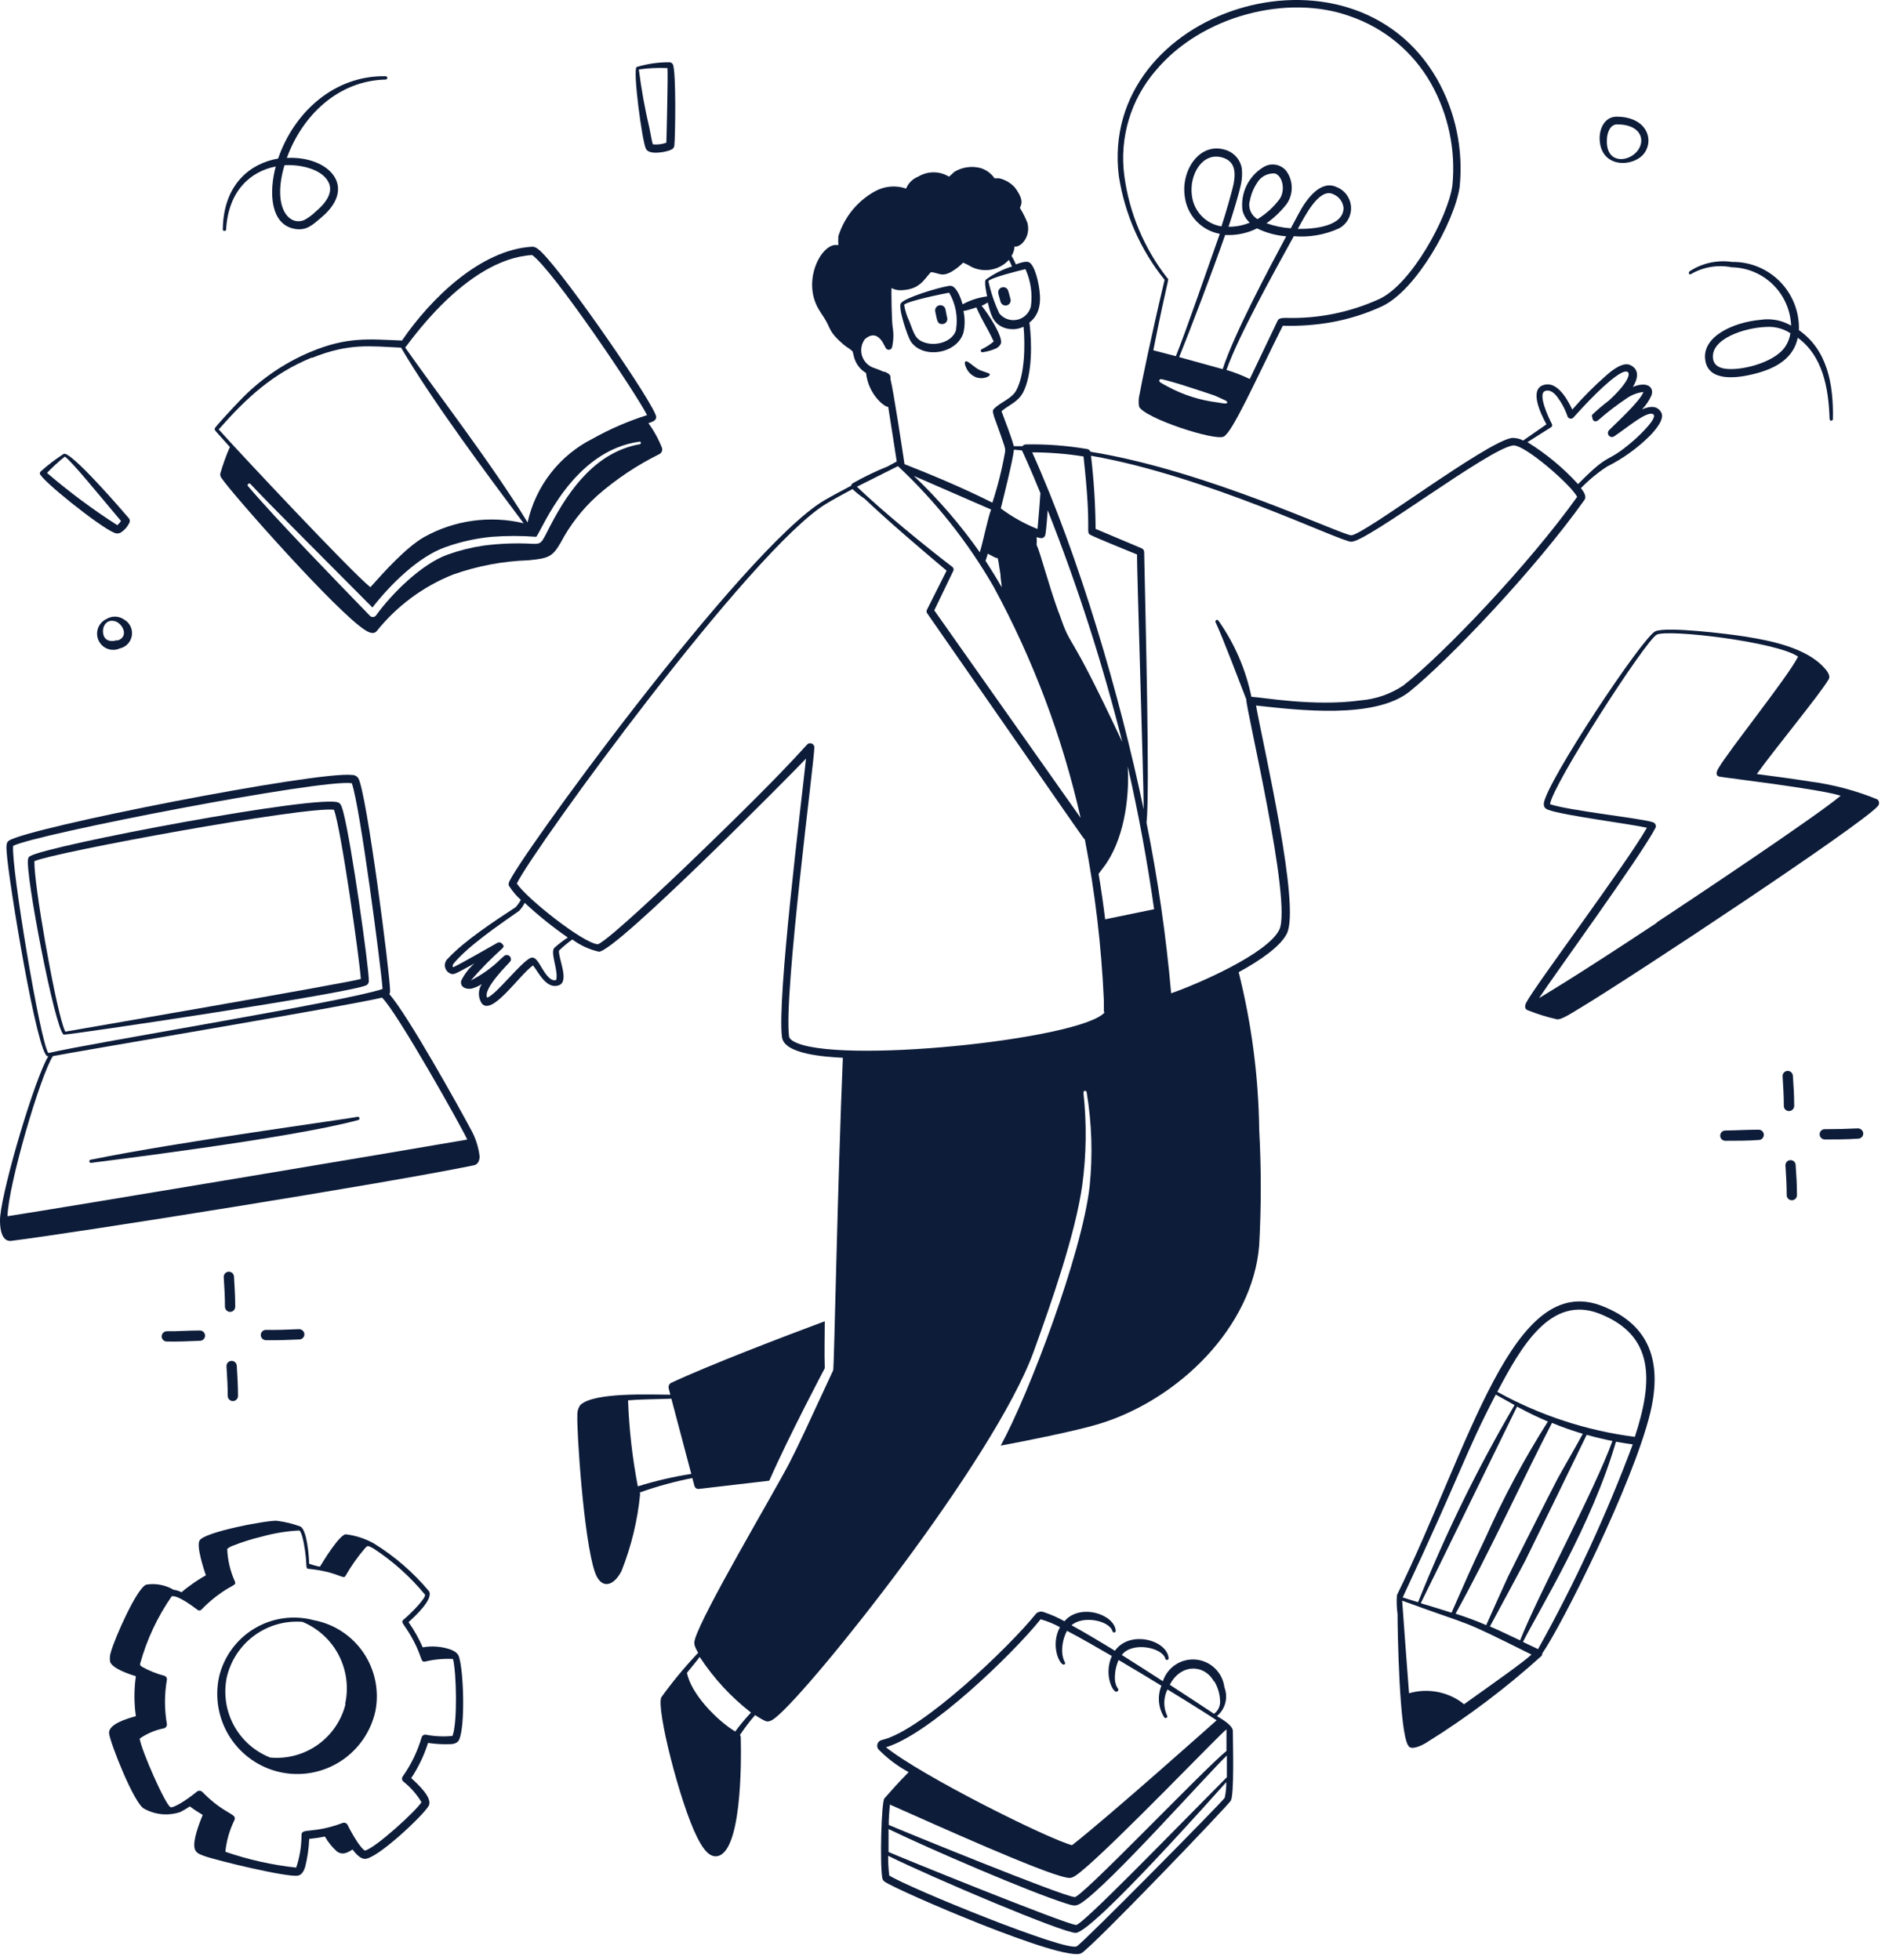
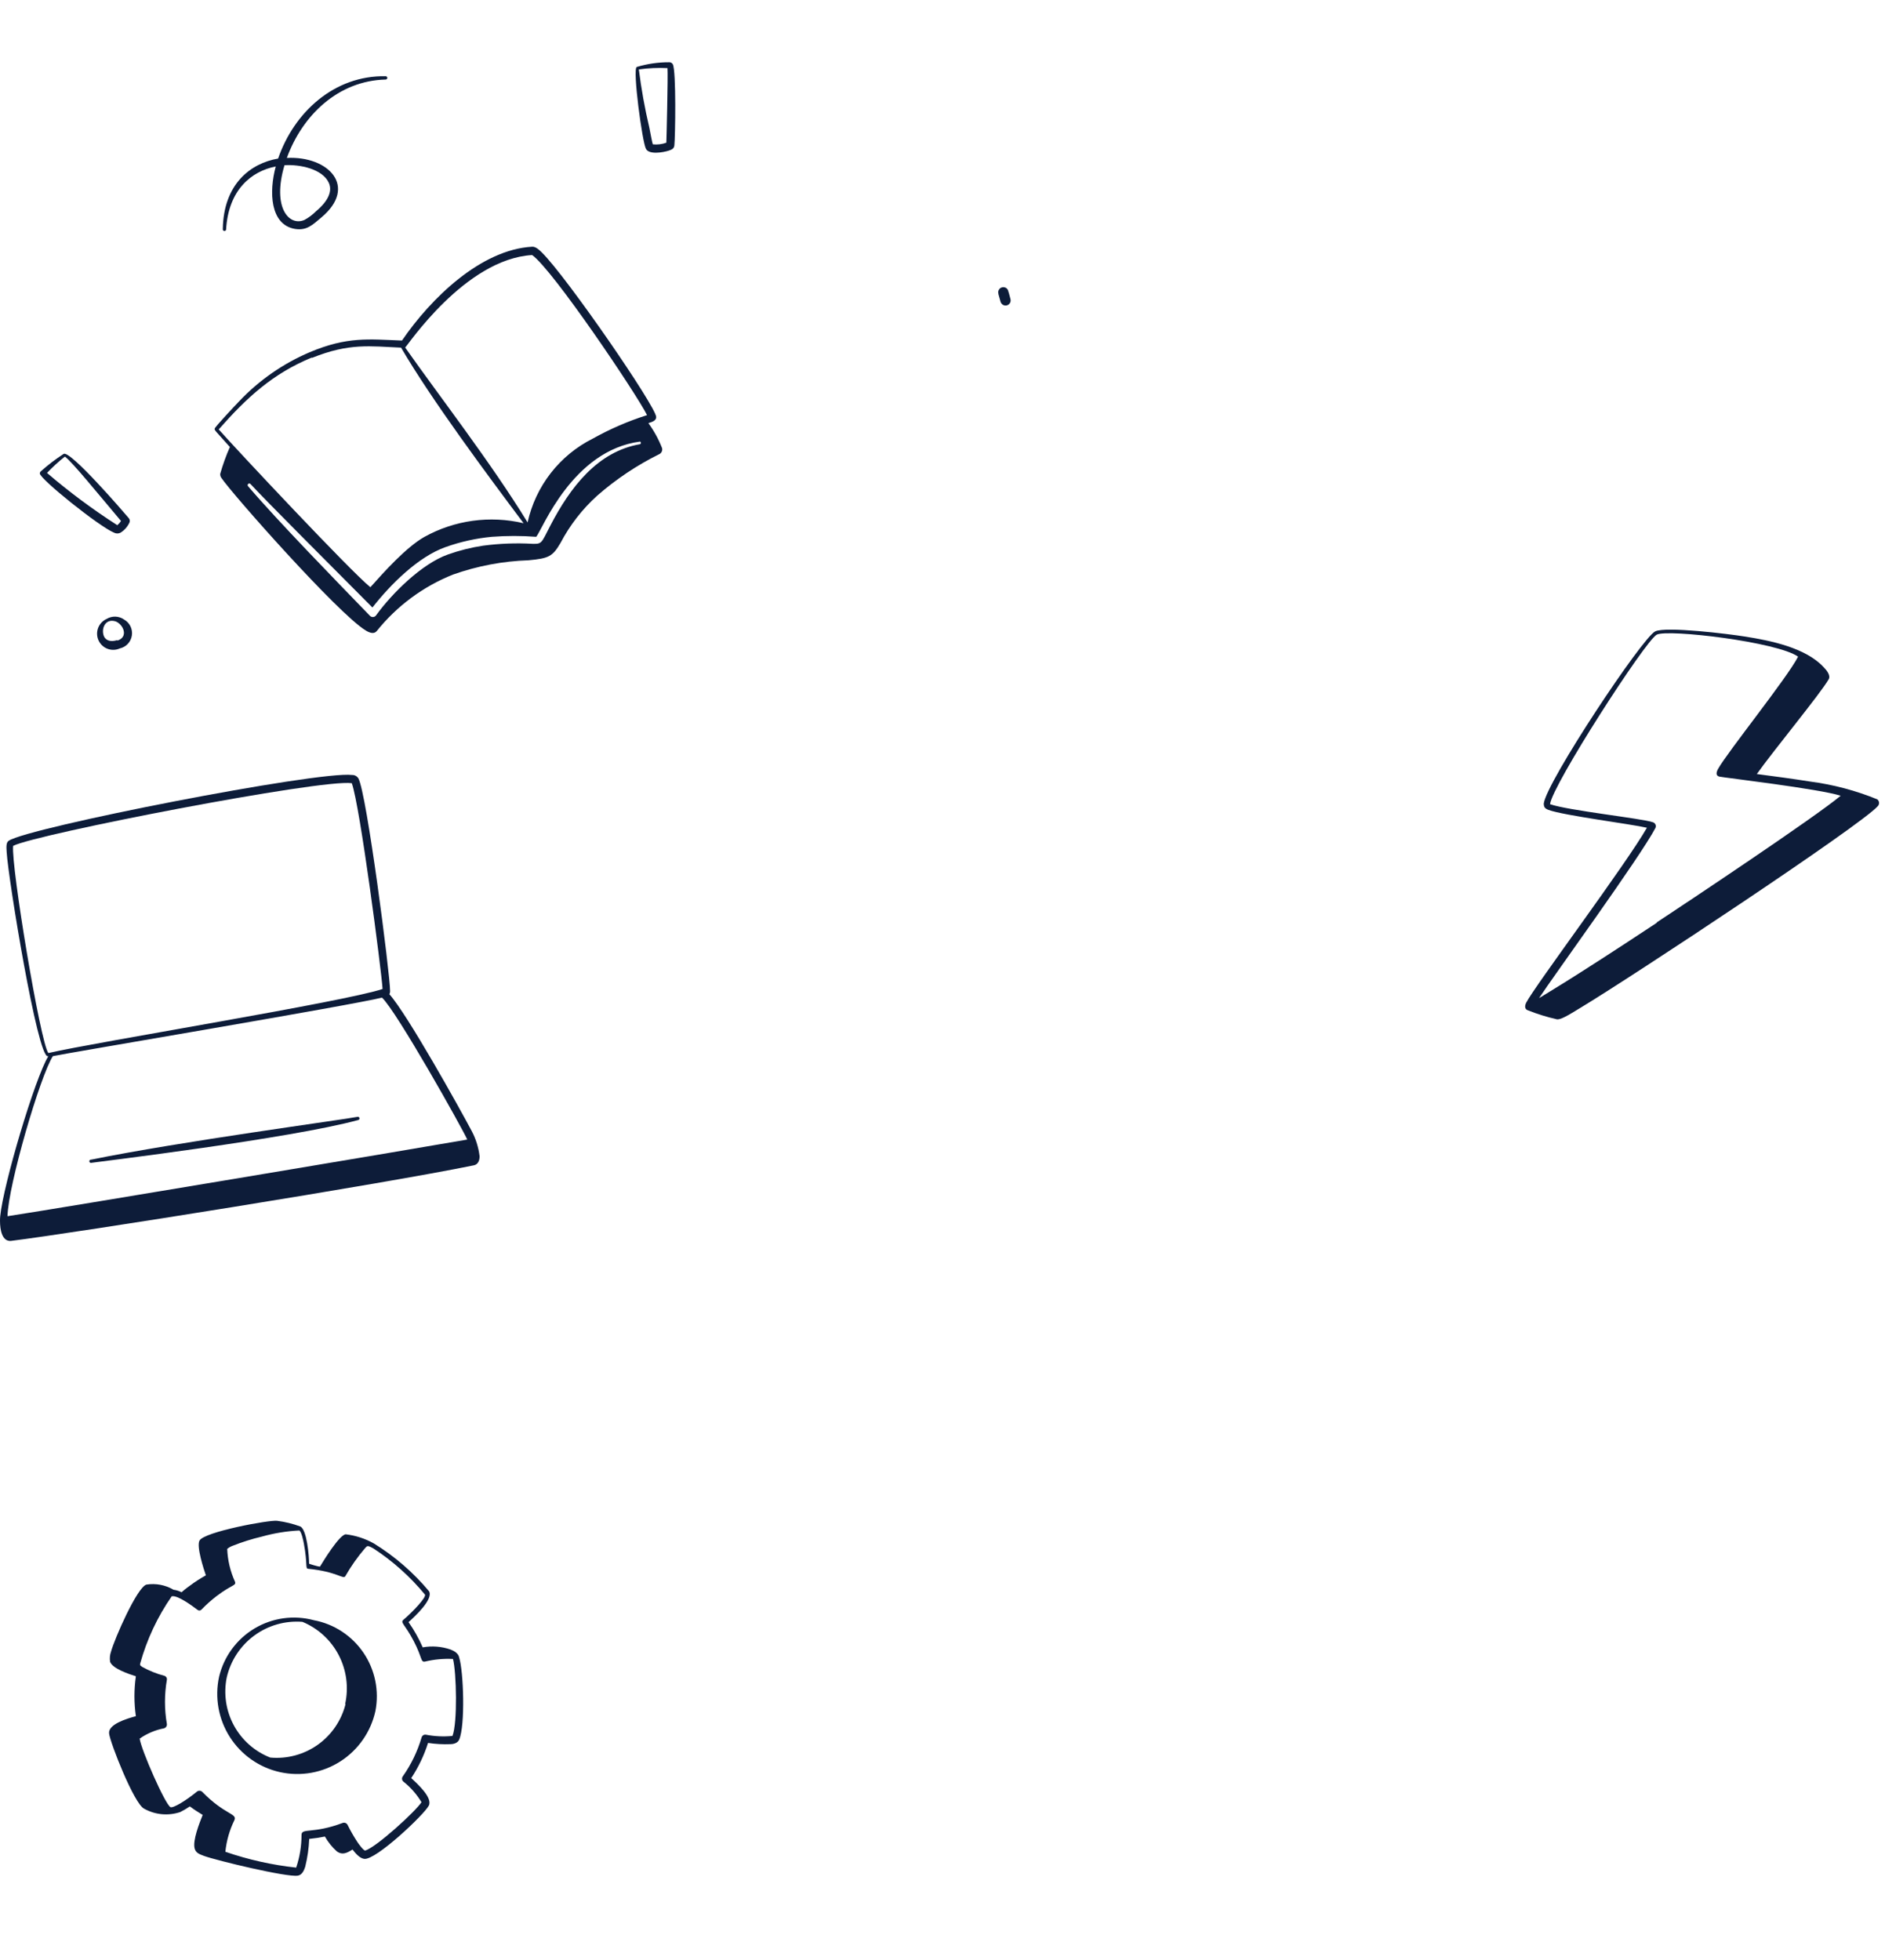
<svg xmlns="http://www.w3.org/2000/svg" width="253" height="263" viewBox="0 0 253 263" fill="none">
-   <path d="M85.881 200.275C88.177 199.46 90.53 198.814 92.92 198.342L93.209 199.405C93.241 199.53 93.318 199.64 93.424 199.713C93.53 199.787 93.659 199.819 93.788 199.805L103.25 198.701C105.854 192.751 110.633 183.736 110.702 183.598C110.633 181.348 110.702 179.456 110.702 177.303C105.289 179.318 95.275 183.142 90.041 185.586C89.923 185.662 89.831 185.774 89.779 185.905C89.728 186.036 89.718 186.181 89.752 186.318C89.752 186.318 89.848 186.663 89.972 187.16C87.41 187.16 79.738 186.787 77.892 188.54C77.606 188.941 77.465 189.428 77.493 189.921C77.383 191.826 78.333 206.625 79.848 210.974C80.633 213.252 82.286 213.003 83.416 210.822C84.723 207.537 85.562 204.084 85.909 200.565C85.909 200.385 85.868 200.399 85.881 200.275ZM84.297 187.919C85.978 187.781 86.501 187.809 90.11 187.698C90.757 190.155 92.093 195.208 92.782 197.79C90.352 198.167 87.953 198.725 85.606 199.46C84.874 195.653 84.437 191.794 84.297 187.919Z" fill="#0D1C39" />
-   <path d="M212.656 67.094C213.001 66.611 212.56 65.99 212.188 65.507C213.241 64.421 214.41 63.453 215.673 62.622C217.804 61.557 219.752 60.159 221.444 58.48C222.147 57.748 223.469 56.243 222.973 55.36C222.477 54.477 221.596 54.421 220.397 54.932C220.917 54.386 221.34 53.756 221.651 53.068C222.036 51.992 221.127 51.122 219.158 51.922C219.874 50.777 220.039 49.576 218.827 48.996C217.849 48.526 216.417 49.645 215.59 50.376C213.967 51.797 212.444 53.329 211.031 54.96C210.163 53.137 208.786 51.039 207.064 51.702C205.342 52.364 206.679 55.332 207.56 56.948L204.433 59.115C203.961 58.859 203.427 58.74 202.891 58.77C199.337 59.377 183.015 71.83 181.362 71.83C180.095 71.83 161.996 63.132 146.349 60.62C146.318 60.526 146.262 60.442 146.187 60.379C146.111 60.315 146.019 60.274 145.922 60.261C143.192 59.794 140.425 59.586 137.657 59.64C137.573 59.645 137.492 59.669 137.418 59.71C137.344 59.75 137.28 59.806 137.23 59.874H136.073C135.798 58.756 134.778 56.175 134.42 55.181C135.357 54.366 136.652 53.952 137.327 52.64C138.566 50.211 138.511 45.986 138.167 43.28C139.723 42.093 139.765 40.188 139.407 38.242C139.269 37.455 138.842 35.674 138.181 35.232C137.809 34.983 137.024 35.232 136.349 35.48C135.674 33.907 135.674 34.624 135.949 33.989C136.077 33.697 136.152 33.383 136.17 33.065C136.9 33.285 138.415 31.822 137.891 29.889C137.617 29.197 137.281 28.532 136.886 27.901C137.079 27.432 137.492 26.866 136.197 25.14C135.64 24.537 134.916 24.114 134.117 23.925H133.484C133.027 23.26 132.356 22.773 131.583 22.545C130.416 22.247 129.179 22.42 128.139 23.028C127.864 23.235 127.644 23.511 127.368 23.704C126.745 23.326 126.031 23.125 125.302 23.125C124.573 23.125 123.859 23.326 123.236 23.704C122.871 23.848 122.539 24.064 122.26 24.339C121.981 24.614 121.76 24.943 121.611 25.306C120.936 25.073 120.22 24.983 119.508 25.042C118.797 25.102 118.105 25.309 117.478 25.651C115.099 26.944 113.319 29.12 112.52 31.712C112.498 32.102 112.498 32.494 112.52 32.885H112.368C110.302 32.581 107.671 37.496 109.779 41.32C110.027 41.776 110.343 42.204 110.647 42.701C111.528 44.081 111.184 44.495 113.153 46.179C113.732 46.676 113.828 46.635 114.186 46.939C114.545 47.242 114.407 47.091 114.613 47.864C114.726 48.319 114.928 48.748 115.207 49.124C115.486 49.501 115.836 49.819 116.239 50.059C116.385 51.409 116.96 52.677 117.878 53.676C118.169 54.002 118.508 54.281 118.883 54.504C118.985 54.561 119.098 54.594 119.214 54.601C119.627 57.169 120.137 60.509 120.357 61.931L119.131 62.594C117.527 63.241 115.968 63.992 114.462 64.844C114.344 64.926 114.26 65.049 114.228 65.189C112.768 65.962 111.39 66.694 110.605 67.163C99.669 73.666 68.608 116.531 68.292 118.491C68.257 118.604 68.257 118.724 68.292 118.837C68.737 119.549 69.279 120.194 69.903 120.756C69.711 121.107 69.48 121.436 69.214 121.736C66.46 123.544 62.328 126.236 60.11 128.638C59.954 128.777 59.838 128.955 59.771 129.153C59.705 129.351 59.691 129.562 59.732 129.767C59.772 129.972 59.865 130.163 60.001 130.321C60.138 130.479 60.313 130.598 60.509 130.668C60.922 130.806 60.991 130.764 63.677 129.287C62.939 129.936 62.335 130.724 61.901 131.606C61.721 132.366 62.41 132.808 63.278 132.669C63.766 132.541 64.231 132.336 64.655 132.062C64.407 132.447 64.275 132.895 64.275 133.353C64.275 133.811 64.407 134.259 64.655 134.644C66.033 136.383 69.641 130.902 71.542 129.55C72.314 130.53 73.36 132.821 75.027 132.214C76.473 131.676 74.889 128.486 75.027 127.562C75.588 127.022 76.186 126.524 76.818 126.071C77.88 126.86 79.095 127.42 80.385 127.713C82.658 127.713 106.377 103.72 108.181 101.801C107.534 107.903 104.269 134.091 104.958 139.186C105.275 141.491 110.798 141.822 113.126 141.947C112.423 158.513 111.955 183.611 111.831 183.873C108.181 191.756 107.189 193.91 105.963 196.298C103.732 200.578 94.338 216.371 93.278 219.96C93.126 220.526 93.112 220.747 93.704 221.796C91.93 223.667 90.282 225.654 88.773 227.746C88.016 229.127 91.266 241.993 93.567 246.549C94.09 247.571 94.944 249.145 96.087 249.103C99.531 248.979 99.517 236.582 99.421 233.117C99.42 233.01 99.381 232.907 99.311 232.827C99.935 231.893 100.616 230.999 101.349 230.148C101.787 230.451 102.247 230.718 102.726 230.949C103.195 231.156 103.718 230.797 104.104 230.48C108.691 226.863 133.429 195.967 138.732 181.388C141.142 174.734 144.351 165.54 145.26 159.024C145.816 154.904 145.867 150.731 145.412 146.599C145.412 146.54 145.435 146.484 145.477 146.443C145.518 146.401 145.574 146.378 145.632 146.378C145.691 146.378 145.747 146.401 145.788 146.443C145.83 146.484 145.853 146.54 145.853 146.599C146.543 150.755 146.677 154.984 146.252 159.176C145.233 168.218 138.112 187.062 134.31 193.992C137.588 193.385 144.255 192.06 147.478 191.093C158.222 187.822 168.139 178.061 169.007 167.1C169.288 161.936 169.288 156.76 169.007 151.597C168.914 144.468 167.989 137.374 166.252 130.461C169.172 128.873 171.844 127.009 172.712 125.297C174.571 121.639 169.654 100.586 168.58 94.677C174.461 95.326 184.475 96.5 189.144 92.841C194.489 88.534 206.031 76.413 212.656 67.094ZM98.677 232.357C96.198 230.853 92.727 227.277 92.203 224.475C92.768 223.757 93.36 223.094 93.911 222.349C95.778 225.204 98.105 227.727 100.798 229.817C100.042 230.621 99.333 231.469 98.677 232.357ZM208.18 57.334C208.251 57.289 208.302 57.217 208.323 57.135C208.343 57.053 208.332 56.966 208.29 56.892C207.808 55.995 206.362 52.834 207.367 52.475C207.946 52.254 208.455 52.613 208.882 53.096C209.534 53.925 210.042 54.858 210.384 55.857C210.409 55.938 210.456 56.011 210.52 56.067C210.583 56.124 210.661 56.162 210.745 56.177C210.828 56.193 210.914 56.186 210.994 56.156C211.073 56.126 211.143 56.075 211.196 56.009C212.574 54.477 215.797 50.984 217.615 50.045C218.992 49.327 219.323 50.652 215.948 53.745C215.173 54.337 214.429 54.968 213.717 55.636C213.678 55.69 213.657 55.755 213.657 55.822C213.657 55.889 213.678 55.955 213.717 56.009C213.717 56.368 214.006 56.768 214.502 56.395C215.699 55.342 216.965 54.369 218.29 53.483C218.966 53.001 219.753 52.697 220.576 52.599C220.163 53.869 216.32 57.32 215.99 57.707C215.885 57.801 215.821 57.933 215.812 58.074C215.803 58.214 215.85 58.353 215.942 58.46C216.034 58.567 216.164 58.633 216.305 58.644C216.445 58.656 216.584 58.612 216.692 58.521C218.221 57.527 220.893 55.208 221.816 55.553C222.739 55.898 219.998 58.466 219.309 59.074C215.356 62.511 216.375 60.302 211.802 64.969C209.812 62.783 207.526 60.887 205.012 59.336L208.18 57.334ZM148.332 123.365C148.098 121.46 147.809 119.403 147.451 117.263L148.043 116.476C150.798 112.928 151.624 107.282 151.362 102.85C152.836 109.325 154.007 115.689 154.902 122.012L148.332 123.365ZM127.85 76.096C124.228 73.335 118.401 68.572 115.013 65.314L120.522 62.553C125.582 67.289 129.912 72.751 133.374 78.76C138.666 88.504 142.592 98.933 145.04 109.753L125.398 81.907L127.96 76.579C127.994 76.497 128.002 76.406 127.982 76.32C127.962 76.233 127.916 76.155 127.85 76.096ZM137.161 60.44C137.244 60.592 138.194 62.622 139.641 66.169C139.641 66.321 139.379 69.773 139.255 70.988C137.497 70.289 135.839 69.361 134.324 68.227C134.627 67.025 135.991 61.572 136.087 60.344L137.161 60.44ZM132.272 75.267C132.368 75.019 132.464 74.687 132.575 74.301L133.497 74.784C134.021 75.129 133.814 74.08 134.283 77.117C134.283 77.628 134.42 78.194 134.448 78.815C133.814 77.669 133.029 76.441 132.285 75.267H132.272ZM131.5 74.108C128.898 70.408 125.936 66.977 122.657 63.864L133.029 68.378C132.63 69.331 132.051 72.244 131.514 74.108H131.5ZM142.092 82.197C140.715 78.429 139.654 74.218 139.131 73.114C139.162 72.769 139.162 72.423 139.131 72.078C139.33 72.153 139.539 72.199 139.751 72.216C139.884 72.218 140.013 72.171 140.114 72.085C140.215 71.999 140.282 71.879 140.302 71.747C140.412 71.291 140.591 68.986 140.619 68.475C144.625 78.614 147.97 89.004 150.632 99.578C142.85 82.984 144.048 87.789 142.106 82.197H142.092ZM153.484 108.552C150.343 93.463 144.82 74.646 138.539 60.703C140.845 60.704 143.148 60.889 145.426 61.255C146.597 71.747 145.619 71.388 146.404 71.802C147.189 72.216 151.913 74.121 152.616 74.411C152.547 75.474 153.539 105.873 153.497 108.552H153.484ZM137.63 36.115C138.348 37.686 138.601 39.43 138.36 41.141C138.248 41.576 138.017 41.972 137.694 42.283C137.371 42.595 136.968 42.811 136.529 42.907C136.091 43.003 135.635 42.975 135.211 42.827C134.788 42.678 134.414 42.414 134.131 42.066C133.474 40.678 132.979 39.219 132.657 37.717C133.029 37.234 136.996 36.267 137.63 36.115ZM118.677 49.921C118.174 49.691 117.659 49.488 117.134 49.313C116.782 49.168 116.468 48.944 116.215 48.659C115.963 48.373 115.779 48.033 115.678 47.666C115.577 47.298 115.561 46.911 115.632 46.537C115.703 46.162 115.859 45.808 116.087 45.503C116.955 44.771 117.74 44.813 118.456 45.903C118.911 46.745 118.897 46.815 119.104 46.897C119.163 46.924 119.227 46.937 119.292 46.936C119.357 46.935 119.421 46.921 119.479 46.893C119.538 46.866 119.59 46.826 119.632 46.777C119.674 46.728 119.705 46.67 119.724 46.608C119.928 45.743 119.96 44.847 119.82 43.971C119.655 43.018 119.627 38.794 119.655 38.656C120.057 38.868 120.509 38.968 120.963 38.946C123.456 38.849 123.952 37.565 124.944 36.516C126.087 36.626 126.321 37.178 127.616 36.516C128.222 36.17 128.778 35.743 129.269 35.246C129.665 35.408 130.047 35.602 130.412 35.825C131.238 36.223 132.169 36.346 133.069 36.174C133.968 36.003 134.79 35.547 135.412 34.873C135.564 35.163 135.701 35.453 135.825 35.757C134.56 36.15 133.368 36.752 132.299 37.537C132.065 37.827 132.409 39.401 132.492 39.774C131.338 39.919 130.222 40.28 129.2 40.837C128.993 40.119 128.539 38.78 127.823 38.407C127.607 38.341 127.377 38.341 127.161 38.407C125.922 38.6 121.473 39.94 120.936 40.671C120.467 41.182 121.803 45.13 122.217 45.779C123.801 48.236 128.442 47.519 129.31 44.647C129.525 43.683 129.525 42.684 129.31 41.72C129.71 41.72 130.908 41.292 131.046 41.251C131.996 43.391 132.272 43.515 133.374 45.821C133.222 45.945 132.974 46.152 132.767 46.29C131.79 46.939 131.583 46.828 131.638 47.105C131.654 47.159 131.689 47.206 131.738 47.237C131.786 47.267 131.843 47.279 131.9 47.27C132.478 47.187 133.043 47.029 133.58 46.801C133.902 46.681 134.167 46.444 134.324 46.138C134.71 45.268 132.575 41.996 131.734 41.016C131.9 41.016 132.285 40.74 132.575 40.588C132.96 42.135 133.222 43.349 134.71 43.957C135.14 44.12 135.598 44.194 136.057 44.175C136.516 44.156 136.967 44.044 137.382 43.846C137.602 46.276 137.561 50.224 136.404 52.378C135.812 53.496 134.351 53.924 133.415 54.849C133.139 55.111 133.318 55.484 133.415 55.885C134.944 60.15 134.971 60.137 134.889 60.689C134.483 62.981 133.917 65.241 133.194 67.453C132.85 67.302 128.98 65.245 121.404 62.29C121.17 60.73 119.916 52.406 119.517 50.873C119.544 50.335 119.476 50.211 118.677 49.852V49.921ZM128.318 44.288C127.878 45.793 125.798 46.442 124.31 46.028C122.823 45.614 122.726 44.854 122.024 43.059C121.695 42.374 121.467 41.644 121.349 40.892C121.803 40.395 126.776 39.373 127.396 39.277C128.265 40.767 128.591 42.514 128.318 44.219V44.288ZM74.421 127.175C73.898 127.686 74.6 129.356 74.71 130.806C74.71 130.93 74.71 131.468 74.628 131.51C73.87 131.758 73.168 130.613 72.741 129.922C72.314 129.232 71.887 128.293 71.212 128.542C69.834 129.191 66.639 133.443 65.385 133.884C64.752 132.669 68.374 129.204 68.498 129.011C68.551 128.922 68.579 128.821 68.579 128.717C68.578 128.614 68.549 128.512 68.496 128.424C68.442 128.336 68.364 128.264 68.273 128.217C68.181 128.169 68.078 128.148 67.975 128.155C67.727 128.155 67.562 128.376 67.176 128.721C66.003 129.869 64.66 130.828 63.195 131.565C64.523 130.038 65.945 128.595 67.451 127.244C67.526 127.167 67.578 127.072 67.603 126.968C67.603 126.968 67.314 126.236 66.749 126.526C65.95 126.968 62.066 129.218 60.84 129.798C60.675 129.688 60.771 129.522 60.84 129.356C62.782 126.968 67.052 124.069 69.669 122.233C69.976 121.916 70.232 121.552 70.427 121.156C72.239 122.846 74.172 124.401 76.212 125.808C75.583 126.221 74.985 126.678 74.421 127.175ZM106.473 139.724C106.17 139.531 105.95 139.351 105.908 139.103C105.151 133.47 109.366 101.552 109.297 100.296C109.297 100.222 109.282 100.149 109.253 100.082C109.225 100.014 109.183 99.952 109.13 99.901C109.078 99.849 109.015 99.809 108.947 99.782C108.879 99.755 108.805 99.742 108.732 99.744C108.029 99.744 109.269 99.744 91.721 116.586C90.564 117.677 81.721 126.153 80.247 126.719C78.223 126.568 70.606 120.479 69.366 118.561C71.763 113.701 100.826 73.721 110.881 67.605C111.652 67.136 112.974 66.404 114.421 65.631C114.921 66.104 115.46 66.533 116.032 66.915C119.228 69.952 123.677 73.735 127.051 76.579L124.42 81.811C124.381 81.88 124.36 81.959 124.36 82.039C124.36 82.119 124.381 82.197 124.42 82.266C145.784 112.983 145.467 112.638 145.605 112.638C146.974 119.736 147.826 126.925 148.153 134.147C148.153 136.093 148.153 135.928 148.236 135.789C148.318 135.651 148.236 135.886 148.236 135.886C144.902 139.531 111.914 142.927 106.473 139.724ZM182.615 93.987C176.376 94.857 169.324 93.559 167.96 93.504C167.202 89.824 165.692 86.341 163.525 83.274C163.492 83.23 163.443 83.199 163.388 83.189C163.334 83.178 163.277 83.189 163.23 83.219C163.183 83.249 163.149 83.295 163.135 83.349C163.121 83.403 163.127 83.46 163.153 83.509C163.952 85.138 166.624 92.165 167.285 93.877C167.078 94.539 173.511 121.197 171.693 124.787C170.067 128.031 160.605 132.117 157.189 133.291C156.513 125.605 155.41 117.964 153.883 110.402C154.351 106.426 153.745 82.791 153.566 74.052C153.561 73.951 153.527 73.853 153.469 73.77C153.41 73.687 153.329 73.622 153.236 73.583L147.051 70.974C147.023 67.693 146.816 64.416 146.431 61.158C161.872 63.836 179.861 72.686 181.362 72.699C183.538 72.699 199.709 60.275 203.056 59.778C204.544 59.543 210.935 65.134 211.678 66.68C205.15 75.819 193.676 87.83 188.359 91.985C186.646 93.133 184.669 93.822 182.615 93.987Z" fill="#0D1C39" />
-   <path d="M126.901 41.528C126.884 41.437 126.849 41.351 126.799 41.273C126.748 41.196 126.683 41.13 126.607 41.078C126.531 41.026 126.445 40.99 126.355 40.971C126.265 40.952 126.172 40.951 126.082 40.969C125.991 40.986 125.905 41.021 125.828 41.071C125.751 41.122 125.685 41.187 125.633 41.264C125.581 41.34 125.545 41.425 125.526 41.516C125.508 41.606 125.507 41.699 125.524 41.79C125.799 43.17 125.854 43.488 126.461 43.488C126.575 43.488 126.688 43.46 126.789 43.406C126.89 43.352 126.976 43.273 127.038 43.177C127.101 43.081 127.139 42.971 127.149 42.856C127.159 42.742 127.14 42.627 127.094 42.522C127.053 42.301 126.929 41.652 126.901 41.528ZM131.116 50.667C132.011 50.929 132.865 50.501 132.838 50.28C132.81 50.059 132.838 50.17 131.626 49.714C130.813 49.41 129.918 48.334 129.601 48.499C129.284 48.665 129.766 49.548 129.876 49.714C130.171 50.162 130.608 50.498 131.116 50.667ZM156.309 37.552C154.504 45.131 153.182 51.564 152.962 52.848C152.815 53.407 152.787 53.99 152.879 54.56C153.609 56.12 163.044 59.198 164.242 58.591C165.441 57.984 168.554 50.957 172.176 43.709C174.395 43.78 176.616 43.618 178.802 43.226C181.103 42.803 183.342 42.093 185.468 41.114C190.124 38.96 195.22 29.738 195.909 25.099C196.425 20.063 195.361 14.991 192.865 10.59C181.308 -9.497 147.411 1.313 150.166 23.622C150.952 28.727 153.072 33.533 156.309 37.552ZM164.711 53.994C164.711 54.215 164.463 54.187 163.333 53.994C161.023 53.703 158.786 52.987 156.736 51.882C155.771 51.357 155.51 51.247 155.606 51.012C155.703 50.777 155.909 50.86 157.397 51.274C157.535 51.274 161.804 52.655 163.03 53.083C164.614 53.801 164.711 53.801 164.711 53.994ZM164.463 31.533C165.934 31.609 167.399 31.305 168.719 30.649C169.945 31.245 171.272 31.605 172.631 31.712C170.317 36.033 165.62 44.841 164.105 49.535L158.265 47.919C159.642 44.523 162.686 36.572 164.435 31.533H164.463ZM163.981 30.387C162.953 30.231 162.004 29.742 161.28 28.994C160.556 28.245 160.097 27.28 159.973 26.245C159.587 23.484 161.35 20.392 164.008 21.123C165.675 21.579 165.882 22.904 165.592 24.575C165.344 25.79 164.449 28.841 163.953 30.332L163.981 30.387ZM167.727 27.074C167.874 26.17 168.213 25.309 168.719 24.547C168.96 24.132 169.312 23.793 169.736 23.568C170.16 23.344 170.638 23.243 171.116 23.277C172.135 23.581 172.576 25.514 171.736 26.728C170.928 27.802 169.923 28.712 168.774 29.407C168.379 29.174 168.064 28.826 167.872 28.409C167.68 27.992 167.62 27.526 167.7 27.074H167.727ZM155.069 9.527C161.24 2.086 172.851 -0.868 181.24 2.196C185.796 3.764 189.629 6.939 192.025 11.129C194.399 15.316 195.415 20.141 194.931 24.934C194.297 29.227 189.421 38.145 185.138 40.12C181.221 41.91 176.948 42.779 172.645 42.66C172.176 42.66 171.68 42.66 171.501 42.991C170.689 44.648 169.201 47.85 167.741 50.86C166.733 50.372 165.687 49.966 164.614 49.645C166.212 45.062 171.253 36.061 173.65 31.698C175.727 31.877 177.814 31.515 179.711 30.649C180.223 30.379 180.648 29.968 180.935 29.464C181.223 28.96 181.361 28.384 181.333 27.805C181.306 27.225 181.114 26.665 180.78 26.191C180.446 25.716 179.985 25.348 179.449 25.127C177.314 24.078 175.399 26.59 174.284 28.703C173.981 29.255 173.636 29.904 173.251 30.635C172.137 30.562 171.038 30.334 169.986 29.959C171.034 29.221 171.963 28.327 172.741 27.308C173.177 26.648 173.398 25.869 173.373 25.078C173.349 24.286 173.08 23.522 172.603 22.891C172.229 22.455 171.709 22.171 171.141 22.093C170.573 22.014 169.996 22.145 169.518 22.463C168.553 23.057 167.78 23.917 167.292 24.941C166.803 25.964 166.619 27.108 166.763 28.233C166.913 28.869 167.254 29.442 167.741 29.876C166.838 30.251 165.868 30.439 164.89 30.428C165.441 28.799 166.336 25.859 166.57 24.658C166.717 23.973 166.75 23.268 166.667 22.573C166.56 21.976 166.284 21.423 165.871 20.979C165.458 20.536 164.926 20.222 164.339 20.074C160.992 19.122 158.526 22.835 159.008 26.3C159.145 27.542 159.676 28.707 160.525 29.622C161.373 30.537 162.493 31.154 163.719 31.381C161.956 36.351 159.201 44.372 157.824 47.795L154.794 47.008C156.736 37.234 156.97 37.469 156.694 37.345C153.565 33.345 151.562 28.578 150.896 23.539C150.571 21.041 150.775 18.502 151.494 16.088C152.213 13.674 153.431 11.438 155.069 9.527ZM174.187 30.718C175.151 28.965 177.08 25.127 178.953 26.066C179.328 26.217 179.654 26.468 179.897 26.792C180.14 27.115 180.289 27.499 180.33 27.902C180.303 30.332 176.529 30.76 174.132 30.718H174.187ZM226.914 36.806C228.574 35.828 230.534 35.494 232.424 35.867C234.499 35.905 236.481 36.736 237.964 38.192C239.447 39.647 240.318 41.616 240.399 43.695C239.151 42.969 237.692 42.696 236.266 42.922C232.809 43.226 228.291 45.103 228.897 48.444C229.393 51.205 233.03 50.832 235.784 50.087C238.539 49.342 240.729 47.989 241.294 45.324C244.641 47.768 245.426 52.047 245.564 56.23C245.564 56.289 245.587 56.345 245.628 56.386C245.67 56.428 245.726 56.451 245.784 56.451C245.843 56.451 245.899 56.428 245.94 56.386C245.981 56.345 246.005 56.289 246.005 56.23C246.101 51.55 245.261 46.967 241.445 44.303C241.485 43.104 241.281 41.91 240.846 40.792C240.412 39.675 239.755 38.658 238.917 37.802C238.079 36.946 237.076 36.27 235.969 35.814C234.863 35.358 233.675 35.132 232.479 35.15C230.567 34.87 228.617 35.27 226.969 36.282C226.459 36.53 226.694 36.903 226.914 36.806ZM239.476 46.705C237.919 48.748 233.512 49.811 231.473 49.466C230.716 49.342 230.096 49.024 229.93 48.237C229.435 45.476 234.187 43.971 237.024 43.875C238.179 43.786 239.332 44.082 240.302 44.717C240.198 45.438 239.914 46.122 239.476 46.705ZM220.605 20.668C222.079 18.846 221.088 15.67 216.969 15.657C215.371 15.657 214.6 17.286 214.71 18.846C214.958 22.559 219.132 22.449 220.605 20.668ZM215.674 18.777C215.674 17.866 216.101 16.678 217.052 16.692C219.269 16.692 220.289 17.727 220.289 18.873C220.234 21.482 215.495 22.835 215.674 18.777ZM215.11 175.287C203.002 170.441 197.383 193.896 187.493 214.052C187.43 214.899 187.458 215.751 187.576 216.592C187.576 218.704 187.81 232.689 189.036 234.277C189.366 234.912 190.757 234.277 191.405 233.876C196.903 230.465 202.084 226.565 206.887 222.225C206.928 222.178 206.958 222.123 206.977 222.064C206.996 222.004 207.003 221.942 206.997 221.88C209.559 218.221 219.159 199.17 221.487 189.617C223.112 182.852 221.501 177.813 215.11 175.287ZM219.435 192.82C212.953 191.987 206.686 189.936 200.964 186.773C204.187 180.657 208.168 173.686 214.738 176.309C222.052 179.221 221.9 185.254 219.435 192.778V192.82ZM196.515 228.713C196.092 228.358 195.63 228.052 195.137 227.802C193.276 226.854 191.126 226.647 189.118 227.222C188.98 225.579 188.195 214.894 188.195 214.798C198.512 218.58 195.33 216.937 205.551 222.032C204.476 223.053 200.44 225.883 196.515 228.686V228.713ZM203.622 188.761C204.966 189.496 206.345 190.165 207.754 190.763C204.597 195.733 201.807 200.929 199.407 206.307C197.093 211.153 197.176 211.125 194.821 216.413C193.443 215.971 192.066 215.557 190.688 215.143C192.176 212.175 202.754 190.473 203.622 188.733V188.761ZM195.358 216.551C199.834 208.502 204.394 198.494 208.305 190.942C209.683 191.522 211.06 191.991 212.438 192.405C211.708 193.786 209.573 197.458 209.008 198.521C208.443 199.584 202.782 210.766 202.383 211.622C201.749 213.003 200.013 216.855 199.476 218.083C198.071 217.462 196.721 216.993 195.303 216.523L195.358 216.551ZM199.972 218.263C200.812 216.73 204.27 210.297 204.697 209.469C205.344 208.185 212.562 193.399 212.961 192.543C214.228 192.902 215.564 193.206 216.418 193.372C213.898 200.274 206.639 213.569 204.022 220.126C201.639 219.008 201.102 218.732 199.917 218.235L199.972 218.263ZM200.812 187.173L203.278 188.554C198.309 197.034 193.981 205.876 190.33 215.005L188.264 214.37C196.267 197.279 196.639 195.042 200.757 187.146L200.812 187.173ZM206.487 221.327L204.407 220.333C206.652 215.916 213.677 204.582 216.887 193.468C217.658 193.606 218.415 193.731 219.145 193.827C215.606 203.293 211.356 212.477 206.432 221.3L206.487 221.327ZM163.333 230.287C163.882 229.832 164.275 229.215 164.455 228.524C164.636 227.833 164.595 227.102 164.339 226.435C164.222 225.474 163.782 224.58 163.091 223.902C162.4 223.225 161.499 222.803 160.537 222.706C159.575 222.61 158.609 222.845 157.798 223.372C156.987 223.899 156.379 224.687 156.075 225.607C154.311 224.461 152.397 223.246 150.565 222.087C151.942 220.251 155.992 221.065 156.405 222.57C156.414 222.629 156.446 222.681 156.494 222.716C156.542 222.751 156.601 222.765 156.66 222.756C156.718 222.747 156.771 222.715 156.806 222.667C156.841 222.619 156.855 222.559 156.846 222.501C156.639 220.099 151.653 218.691 149.642 221.521C147.865 220.43 145.661 219.105 143.816 218.097C145.4 216.717 148.94 217.49 149.325 218.925C149.343 218.974 149.378 219.016 149.424 219.041C149.469 219.067 149.523 219.076 149.574 219.066C149.625 219.056 149.671 219.028 149.704 218.987C149.737 218.946 149.754 218.895 149.752 218.843C149.573 216.606 144.959 215.101 142.865 217.559C141.988 217.066 141.066 216.659 140.111 216.344C139.936 216.271 139.744 216.251 139.559 216.285C139.373 216.319 139.201 216.407 139.064 216.537C135.579 220.886 123.83 232.178 118.403 233.49C118.266 233.51 118.138 233.567 118.03 233.653C117.922 233.739 117.839 233.853 117.789 233.981C117.738 234.11 117.723 234.25 117.744 234.387C117.764 234.523 117.821 234.652 117.907 234.76C119.099 235.972 120.463 237.001 121.956 237.811C120.579 239.191 119.505 240.434 118.706 241.331C118.293 241.773 118.072 250.222 118.43 252.086C118.484 252.268 118.601 252.425 118.761 252.527C120.496 253.715 142.852 263.406 145.138 262.108C146.667 261.238 164.917 242.201 165.207 241.621C165.647 240.71 165.496 234.636 165.468 232.206C165.358 231.474 163.995 230.687 163.333 230.287ZM119.257 248.524V245.445C124.973 248.206 138.058 253.839 143.017 255.413C144.284 255.827 144.394 255.772 145.055 255.413C148.843 252.983 162.218 237.88 164.669 235.575V238.487C157.232 245.956 144.601 259.043 144.367 258.298C143.003 258.215 120.441 249.076 119.257 248.524ZM162.989 225.635C163.484 226.471 163.75 227.423 163.76 228.396C163.756 228.705 163.68 229.009 163.539 229.285C163.398 229.56 163.196 229.799 162.948 229.983C161.791 229.21 159.601 227.775 157.011 226.09C158.43 223.288 161.584 223.246 162.934 225.635H162.989ZM118.912 234.47C124.78 232.731 135.923 221.962 139.67 217.296C140.571 217.548 141.441 217.905 142.259 218.359C140.882 220.927 142.356 223.743 142.879 223.343C143.168 223.122 142.645 223.039 142.562 221.686C142.527 220.698 142.75 219.718 143.21 218.843C145.11 219.837 147.342 221.134 149.229 222.225C148.072 224.806 149.463 227.36 149.945 226.988C150.427 226.615 149.725 226.698 149.642 225.345C149.608 224.458 149.778 223.574 150.138 222.763C152.08 223.909 154.064 225.096 155.882 226.215C155.602 226.902 155.49 227.648 155.557 228.388C155.625 229.128 155.868 229.841 156.267 230.467C156.285 230.49 156.308 230.51 156.334 230.525C156.359 230.54 156.388 230.549 156.417 230.553C156.447 230.557 156.477 230.555 156.505 230.547C156.534 230.539 156.561 230.526 156.584 230.508C156.608 230.49 156.627 230.467 156.642 230.441C156.657 230.416 156.667 230.387 156.67 230.358C156.674 230.328 156.672 230.298 156.665 230.27C156.657 230.241 156.644 230.214 156.625 230.19C156.378 229.642 156.256 229.045 156.268 228.443C156.28 227.841 156.425 227.25 156.694 226.712C159.904 228.672 162.493 230.315 163.292 230.853C163.141 230.991 148.774 243.802 143.885 247.613C140.675 246.771 123.83 238.391 118.912 234.47ZM119.436 242.16C125.675 244.921 139.849 251.326 143.113 251.948C143.678 252.058 143.898 252.099 144.973 251.243C149.559 247.557 164.477 231.916 164.614 232.082C164.621 232.123 164.621 232.165 164.614 232.206V234.967C161.543 237.438 144.463 255.413 144.188 254.557C142.81 254.557 120.428 245.404 119.284 244.893C119.257 244.313 119.381 242.767 119.436 242.16ZM144.518 261.183C143.141 261.97 122.163 253.425 119.353 251.685C119.248 250.806 119.197 249.92 119.202 249.035C125.235 252.017 142.783 259.444 144.394 259.375C146.75 259.251 163.402 240.462 164.587 239.15C164.6 239.855 164.531 240.56 164.38 241.248C164.146 241.704 145.427 260.672 144.518 261.183ZM30.401 183.363C30.497 184.84 30.566 186.124 30.566 187.325C30.566 187.508 30.639 187.684 30.768 187.813C30.897 187.943 31.072 188.015 31.255 188.015C31.438 188.015 31.613 187.943 31.742 187.813C31.871 187.684 31.944 187.508 31.944 187.325C31.944 186.041 31.875 184.771 31.778 183.266C31.766 183.083 31.681 182.913 31.543 182.792C31.404 182.672 31.224 182.612 31.041 182.624C30.859 182.637 30.689 182.722 30.569 182.861C30.448 182.999 30.388 183.18 30.401 183.363ZM240.275 155.683C240.185 155.689 240.097 155.712 240.016 155.752C239.935 155.792 239.863 155.847 239.804 155.915C239.745 155.984 239.7 156.063 239.672 156.149C239.644 156.235 239.634 156.325 239.641 156.415C239.724 157.685 239.806 159.052 239.806 160.377C239.806 160.56 239.879 160.736 240.008 160.865C240.137 160.995 240.312 161.067 240.495 161.067C240.678 161.067 240.853 160.995 240.982 160.865C241.111 160.736 241.184 160.56 241.184 160.377C241.184 158.997 241.101 157.616 241.005 156.318C241 156.228 240.976 156.14 240.937 156.059C240.897 155.978 240.841 155.906 240.773 155.847C240.705 155.787 240.626 155.743 240.54 155.715C240.455 155.686 240.364 155.676 240.275 155.683ZM26.834 179.925C27.016 179.925 27.191 179.853 27.32 179.723C27.45 179.594 27.522 179.418 27.522 179.235C27.522 179.052 27.45 178.877 27.32 178.747C27.191 178.618 27.016 178.545 26.834 178.545C25.167 178.545 23.776 178.669 22.398 178.642C22.214 178.642 22.038 178.714 21.906 178.843C21.775 178.972 21.699 179.148 21.696 179.332C21.696 179.515 21.768 179.69 21.898 179.82C22.027 179.949 22.202 180.022 22.384 180.022C23.803 180.05 25.36 179.995 26.834 179.925ZM236.005 151.597C234.352 151.597 232.961 151.694 231.57 151.708C231.387 151.708 231.212 151.78 231.083 151.91C230.953 152.039 230.881 152.215 230.881 152.398C230.881 152.581 230.953 152.756 231.083 152.886C231.212 153.015 231.387 153.088 231.57 153.088C233.057 153.088 234.6 153.088 236.087 152.978C236.27 152.967 236.441 152.883 236.562 152.746C236.684 152.609 236.746 152.429 236.735 152.246C236.724 152.063 236.641 151.892 236.504 151.77C236.367 151.648 236.187 151.586 236.005 151.597ZM30.029 171.394C30.112 172.664 30.194 174.031 30.194 175.356C30.198 175.538 30.272 175.711 30.4 175.84C30.528 175.969 30.701 176.043 30.883 176.046C31.066 176.046 31.241 175.973 31.37 175.844C31.499 175.715 31.572 175.539 31.572 175.356C31.572 173.975 31.489 172.595 31.407 171.297C31.394 171.114 31.309 170.944 31.171 170.823C31.032 170.703 30.852 170.642 30.67 170.655C30.487 170.668 30.317 170.753 30.197 170.892C30.077 171.03 30.016 171.211 30.029 171.394ZM240.812 148.408C240.812 147.028 240.729 145.647 240.633 144.349C240.62 144.166 240.535 143.996 240.397 143.875C240.259 143.755 240.079 143.695 239.896 143.707C239.713 143.72 239.543 143.805 239.423 143.944C239.303 144.082 239.243 144.263 239.255 144.446C239.338 145.716 239.421 147.083 239.421 148.408C239.421 148.591 239.493 148.767 239.622 148.896C239.752 149.026 239.927 149.098 240.109 149.098C240.293 149.098 240.47 149.026 240.601 148.897C240.733 148.768 240.808 148.592 240.812 148.408ZM40.194 179.746C40.285 179.742 40.374 179.721 40.456 179.683C40.538 179.645 40.612 179.591 40.673 179.524C40.735 179.458 40.782 179.38 40.814 179.294C40.845 179.209 40.859 179.119 40.855 179.028C40.842 178.847 40.76 178.679 40.627 178.556C40.494 178.433 40.32 178.365 40.139 178.365C38.472 178.434 37.081 178.49 35.69 178.462C35.508 178.462 35.332 178.535 35.203 178.664C35.074 178.794 35.002 178.969 35.002 179.152C35.002 179.335 35.074 179.511 35.203 179.64C35.332 179.77 35.508 179.843 35.69 179.843C37.164 179.87 38.707 179.815 40.194 179.746ZM249.366 151.418C247.988 151.487 246.459 151.528 244.93 151.528C244.839 151.524 244.749 151.539 244.664 151.571C244.578 151.604 244.501 151.653 244.435 151.716C244.37 151.779 244.317 151.855 244.282 151.939C244.246 152.023 244.228 152.113 244.228 152.205C244.228 152.389 244.3 152.566 244.429 152.698C244.557 152.829 244.733 152.905 244.917 152.909C246.487 152.909 247.754 152.909 249.421 152.798C249.511 152.795 249.6 152.773 249.682 152.735C249.764 152.697 249.838 152.643 249.9 152.577C249.961 152.51 250.009 152.432 250.04 152.347C250.071 152.261 250.085 152.171 250.082 152.08C250.065 151.901 249.982 151.734 249.85 151.612C249.718 151.489 249.545 151.42 249.366 151.418ZM8.542 138.841C8.721 138.979 47.563 133.208 49.23 132.187C49.322 132.119 49.396 132.03 49.444 131.926C49.492 131.822 49.513 131.707 49.505 131.593C49.505 129.812 47.178 113.094 46.062 108.925C45.924 108.414 45.786 107.903 45.47 107.724C43.362 106.454 6.228 113.467 4.01 114.903C3.95 114.938 3.898 114.986 3.858 115.043C3.817 115.1 3.789 115.165 3.776 115.234C3.308 116.904 7.343 138.013 8.542 138.841ZM4.616 115.565C7.261 114.364 40.966 108.18 44.822 108.663C45.759 111.079 48.266 128.777 48.431 131.372C46.517 131.938 9.065 138.385 8.927 138.413C8.79 138.441 8.776 138.606 8.487 137.737C7.274 134.092 4.547 118.685 4.616 115.565Z" fill="#0D1C39" />
  <path d="M52.26 133.416C52.335 133.276 52.368 133.118 52.356 132.96C52.356 130.765 49.216 106.399 48.1 104.452C48.012 104.309 47.889 104.191 47.741 104.111C47.593 104.031 47.427 103.992 47.26 103.997C42.645 103.431 3.72 111.051 1.158 112.832C0.8 113.081 0.855 113.702 0.897 114.365C1.117 117.995 5.029 141.878 6.406 141.74C6.558 141.74 6.503 141.63 6.144 142.362C3.996 146.793 -0.081 160.985 0.001 163.843C0.001 165.044 0.277 166.604 1.461 166.521C9.96 165.472 51.626 158.845 63.609 156.374C64.078 156.277 64.381 155.849 64.367 155.145C64.225 153.972 63.871 152.835 63.32 151.791C61.64 148.629 54.67 136.108 52.26 133.416ZM6.489 141.312C5.414 139.932 1.461 116.145 1.764 113.509C4.795 111.935 43.196 104.494 47.218 105.101C48.32 108.138 51.172 130.075 51.35 132.712C46.475 134.396 12.715 139.863 6.489 141.312ZM7.095 141.727C8.252 141.437 47.659 134.824 51.268 133.871C53.238 135.707 62.136 151.57 62.714 152.923C54.808 154.303 7.907 162.158 1.007 163.208C1.103 159.025 5.387 144.405 7.095 141.727Z" fill="#0D1C39" />
  <path d="M12.274 156.042C13.472 155.863 38.899 152.798 48.086 150.299C48.143 150.285 48.191 150.248 48.221 150.198C48.251 150.147 48.259 150.087 48.245 150.03C48.23 149.974 48.194 149.925 48.143 149.895C48.093 149.865 48.033 149.857 47.976 149.872C46.172 150.244 24.161 153.185 12.246 155.615C12.214 155.609 12.18 155.61 12.148 155.619C12.115 155.628 12.086 155.645 12.061 155.667C12.036 155.689 12.016 155.717 12.004 155.748C11.991 155.779 11.985 155.813 11.988 155.846C11.99 155.88 11.999 155.912 12.016 155.941C12.033 155.97 12.056 155.995 12.083 156.014C12.111 156.033 12.142 156.046 12.175 156.05C12.208 156.055 12.242 156.053 12.274 156.042ZM30.855 59.985C30.341 61.15 29.908 62.35 29.56 63.575C29.54 63.771 29.594 63.968 29.712 64.127C31.103 66.225 45.359 82.336 49.078 84.6C49.588 84.918 50.194 85.139 50.566 84.683C53.267 81.314 56.793 78.703 60.8 77.104C64.061 75.948 67.48 75.3 70.937 75.185C73.692 74.936 74.174 74.66 75.235 72.852C76.486 70.472 78.146 68.332 80.138 66.529C82.679 64.303 85.499 62.418 88.527 60.924C88.663 60.847 88.769 60.726 88.829 60.581C88.889 60.436 88.899 60.275 88.857 60.123C88.392 58.936 87.776 57.813 87.025 56.783C87.521 56.617 88.072 56.465 88.072 55.968C88.072 54.588 76.061 37.165 72.728 33.88C72.384 33.535 71.888 33.079 71.433 33.107C64.546 33.493 57.838 40.009 53.954 45.697C49.505 45.531 46.626 45.131 41.557 47.271C37.979 48.793 34.753 51.04 32.081 53.87C31.668 54.298 28.858 57.28 28.817 57.514C28.775 57.749 28.858 57.749 30.855 59.985ZM85.951 59.599C80.207 60.579 76.543 65.37 73.844 70.574C72.645 72.893 72.755 73.004 71.488 72.976C69.272 72.85 67.05 72.934 64.849 73.225C63.235 73.466 61.649 73.864 60.111 74.412C56.612 75.654 52.604 79.63 50.469 82.585C50.424 82.645 50.366 82.696 50.3 82.733C50.234 82.77 50.161 82.792 50.085 82.799C50.01 82.805 49.934 82.796 49.862 82.771C49.791 82.746 49.725 82.706 49.67 82.654C45.194 78.029 37.274 69.911 33.293 65.245C33.1 65.038 33.431 64.734 33.624 64.955C36.199 67.716 42.852 74.329 49.987 81.522C52.398 78.443 56.117 74.716 59.794 73.418C61.8 72.701 63.886 72.237 66.006 72.037C67.991 71.886 69.985 71.886 71.97 72.037C72.783 71.099 76.805 60.441 85.923 59.254C85.95 59.273 85.972 59.299 85.988 59.328C86.003 59.357 86.012 59.39 86.013 59.423C86.014 59.456 86.008 59.489 85.995 59.52C85.982 59.55 85.962 59.577 85.937 59.599H85.951ZM71.419 34.225C74.174 36.157 85.386 52.793 86.846 55.706C84.313 56.51 81.867 57.569 79.546 58.867C77.348 59.971 75.424 61.553 73.913 63.497C72.403 65.441 71.344 67.699 70.813 70.105C65.868 62.042 58.968 53.166 54.381 46.636C54.657 46.456 62.398 34.763 71.419 34.225ZM41.861 48.03C46.888 46.001 49.67 46.47 53.83 46.65C57.962 53.718 65.386 63.685 70.276 70.215C65.763 69.145 61.014 69.799 56.957 72.051C54.519 73.432 51.544 76.745 49.712 78.802C47.067 76.676 31.805 60.386 29.354 57.625C33.128 53.345 36.613 50.129 41.861 47.975V48.03ZM16.654 83.137C16.314 82.897 15.911 82.762 15.496 82.747C15.08 82.733 14.669 82.839 14.313 83.054C14.053 83.17 13.819 83.336 13.623 83.543C13.428 83.75 13.275 83.993 13.173 84.259C13.072 84.525 13.023 84.808 13.031 85.093C13.038 85.378 13.102 85.659 13.218 85.919C13.333 86.179 13.499 86.413 13.705 86.609C13.912 86.805 14.154 86.959 14.42 87.061C14.685 87.163 14.968 87.211 15.252 87.204C15.536 87.196 15.816 87.132 16.076 87.016C16.49 86.925 16.868 86.71 17.158 86.4C17.448 86.089 17.636 85.697 17.699 85.276C17.762 84.856 17.695 84.426 17.509 84.044C17.322 83.662 17.024 83.345 16.654 83.137ZM15.745 85.898C14.781 86.202 14.202 85.898 13.968 85.428C13.527 84.448 14.079 82.944 15.511 83.385C16.517 83.758 17.329 85.456 15.745 85.967V85.898ZM86.695 19.964C87.094 20.779 88.954 20.475 89.766 20.212C90.193 20.074 90.469 19.922 90.51 19.508C90.634 18.473 90.772 9.5 90.303 8.63C90.255 8.539 90.181 8.464 90.09 8.415C90 8.366 89.897 8.344 89.794 8.354C88.324 8.35 86.862 8.564 85.455 8.989C84.89 9.334 86.199 19.053 86.695 19.964ZM85.744 9.32C87.017 9.138 88.303 9.078 89.587 9.141C89.67 10.162 89.45 19.011 89.436 19.149C88.854 19.358 88.233 19.434 87.618 19.37C87.521 19.053 87.356 18.197 87.149 17.12C86.542 14.547 86.073 11.943 85.744 9.32ZM15.318 71.485C15.45 71.553 15.597 71.588 15.745 71.588C15.894 71.588 16.04 71.553 16.172 71.485C16.704 71.156 17.126 70.675 17.384 70.105C17.419 70.013 17.43 69.914 17.416 69.818C17.401 69.721 17.362 69.629 17.302 69.552C16.64 68.766 9.423 60.386 8.541 60.91C7.459 61.613 6.432 62.397 5.47 63.257C5.431 63.292 5.4 63.335 5.379 63.382C5.357 63.43 5.346 63.481 5.346 63.533C5.318 64.251 13.335 70.684 15.318 71.485ZM8.707 61.269C9.712 62.001 13.101 66.198 16.241 69.911C16.106 70.125 15.939 70.316 15.745 70.477C12.443 68.359 9.291 66.016 6.31 63.464C7.057 62.678 7.858 61.944 8.707 61.269ZM30.346 30.815C30.648 25.459 33.761 22.974 37.012 22.338C36.089 25.735 36.241 30.152 39.588 30.718C41.186 30.981 41.971 30.152 43.128 29.186C48.073 25.044 44.078 20.903 38.5 21.193C40.58 15.477 45.387 10.825 51.764 10.673C51.822 10.673 51.879 10.65 51.92 10.608C51.961 10.567 51.984 10.511 51.984 10.452C51.984 10.393 51.961 10.337 51.92 10.296C51.879 10.255 51.822 10.231 51.764 10.231C44.877 10.093 39.464 15.063 37.329 21.276C33.651 21.91 30.001 24.672 29.905 30.732C29.899 30.761 29.9 30.791 29.906 30.82C29.912 30.849 29.923 30.876 29.94 30.9C29.957 30.925 29.978 30.946 30.003 30.962C30.027 30.978 30.055 30.989 30.084 30.994C30.113 31 30.142 31 30.171 30.993C30.2 30.987 30.227 30.976 30.252 30.959C30.276 30.942 30.297 30.921 30.313 30.896C30.329 30.872 30.34 30.844 30.346 30.815ZM38.183 22.173C40.235 22.035 43.293 22.67 44.133 24.534C44.615 25.596 44.133 26.908 42.425 28.344C41.962 28.809 41.433 29.205 40.855 29.517C38.789 30.401 36.502 27.847 38.183 22.173ZM42.122 217.421C40.791 217.063 39.403 216.977 38.038 217.165C36.673 217.354 35.36 217.814 34.175 218.519C32.991 219.224 31.959 220.159 31.14 221.27C30.322 222.38 29.733 223.644 29.409 224.986C28.797 227.774 29.315 230.692 30.85 233.097C32.384 235.502 34.809 237.198 37.591 237.811C40.372 238.424 43.283 237.905 45.683 236.367C48.083 234.829 49.775 232.399 50.387 229.611C50.648 228.266 50.641 226.883 50.367 225.541C50.092 224.198 49.555 222.924 48.787 221.791C48.019 220.658 47.034 219.688 45.891 218.938C44.747 218.188 43.466 217.672 42.122 217.421ZM46.378 228.672C45.826 230.881 44.503 232.819 42.648 234.136C40.794 235.453 38.531 236.061 36.268 235.851C34.191 235.037 32.467 233.516 31.399 231.554C30.33 229.592 29.987 227.315 30.428 225.124C30.944 222.861 32.254 220.86 34.121 219.486C35.987 218.112 38.285 217.457 40.593 217.642C42.691 218.51 44.416 220.093 45.464 222.11C46.512 224.128 46.816 226.452 46.323 228.672H46.378Z" fill="#0D1C39" />
  <path d="M60.468 221.354C59.269 220.94 57.984 220.84 56.735 221.064C56.218 219.875 55.581 218.742 54.834 217.682C55.73 216.868 58.182 214.604 57.589 213.541C55.481 211.013 52.979 208.846 50.179 207.121C49.01 206.465 47.722 206.047 46.391 205.892C45.51 206.017 43.416 209.454 42.948 210.227C42.645 210.227 41.57 209.882 41.488 209.841C41.488 208.847 41.198 205.257 40.303 204.843C39.302 204.474 38.262 204.219 37.204 204.084C36.226 203.932 27.424 205.547 26.777 206.734C26.35 207.535 27.342 210.559 27.631 211.401C26.888 211.81 26.175 212.272 25.496 212.781C24.119 213.761 24.491 213.72 24.243 213.61C23.943 213.466 23.622 213.373 23.292 213.333C22.192 212.687 20.902 212.443 19.642 212.643C18.375 213.057 15.386 219.877 14.904 221.63C14.746 222.073 14.703 222.548 14.78 223.011C15.111 223.922 17.314 224.654 18.237 224.944C17.982 226.72 17.982 228.524 18.237 230.3C17.025 230.631 14.504 231.377 14.642 232.619C14.78 233.862 18.003 242.062 19.339 242.711C20.071 243.121 20.88 243.374 21.715 243.452C22.55 243.531 23.392 243.433 24.188 243.167C24.635 242.943 25.068 242.689 25.482 242.407C26.033 242.821 26.612 243.194 27.204 243.553C26.777 244.616 25.827 246.991 26.13 248.067C26.281 248.633 26.736 248.813 27.369 249.048C29.119 249.683 38.54 251.947 39.972 251.698C40.51 251.615 40.799 251.049 40.964 250.511C41.27 249.286 41.45 248.032 41.501 246.77C42.209 246.7 42.912 246.594 43.609 246.452C44.034 247.203 44.578 247.879 45.22 248.454C45.923 248.951 46.515 248.703 47.314 248.192C47.7 248.689 48.278 249.379 48.898 249.448C50.454 249.627 56.887 243.553 57.548 242.311C58.099 241.275 56.088 239.425 55.193 238.611C56.161 237.15 56.922 235.561 57.452 233.889C58.445 234.04 59.45 234.095 60.454 234.055C60.909 234.055 61.432 233.889 61.625 233.462C62.465 231.543 62.217 224.267 61.625 222.417C61.542 221.879 60.923 221.52 60.468 221.354ZM60.799 222.624C61.267 224.419 61.419 231.197 60.73 232.951C59.539 233.068 58.337 233.013 57.162 232.785C57.037 232.764 56.908 232.79 56.801 232.859C56.694 232.928 56.616 233.034 56.584 233.158C56.035 235.024 55.184 236.787 54.063 238.376C53.983 238.481 53.947 238.614 53.963 238.745C53.978 238.876 54.044 238.996 54.146 239.08C55.112 239.848 55.933 240.783 56.57 241.841C55.881 242.973 50.496 247.916 49.008 248.33C48.788 248.33 48.182 247.501 48.03 247.281C47.521 246.514 47.061 245.717 46.653 244.892C46.593 244.772 46.491 244.679 46.366 244.63C46.241 244.582 46.103 244.581 45.978 244.63C41.983 246.135 40.468 245.251 40.468 246.245C40.47 247.733 40.228 249.212 39.752 250.621C36.515 250.269 33.327 249.556 30.248 248.495C30.397 247.022 30.807 245.586 31.46 244.257C31.873 243.332 30.221 243.595 27.135 240.447C27.036 240.355 26.905 240.304 26.77 240.304C26.635 240.304 26.504 240.355 26.405 240.447C25.028 241.579 23.237 242.683 22.879 242.504C22.177 242.159 18.94 234.801 18.747 233.31C19.727 232.625 20.839 232.155 22.011 231.929C22.136 231.894 22.244 231.814 22.315 231.705C22.386 231.596 22.415 231.464 22.397 231.336C22.059 229.38 22.059 227.382 22.397 225.427C22.418 225.306 22.393 225.183 22.326 225.08C22.26 224.978 22.157 224.904 22.039 224.875C21 224.602 20.001 224.198 19.064 223.674C18.761 223.453 18.788 223.466 18.816 223.232C19.707 220.009 21.137 216.961 23.044 214.217C23.788 214.01 25.799 215.487 26.488 216.012C26.56 216.082 26.656 216.121 26.756 216.121C26.857 216.121 26.953 216.082 27.025 216.012C27.658 215.354 28.339 214.745 29.064 214.189C31.157 212.602 31.722 212.809 31.543 212.257C30.91 210.871 30.554 209.375 30.496 207.853C30.709 207.675 30.952 207.535 31.212 207.439C32.498 206.929 33.819 206.514 35.165 206.196C36.797 205.74 38.474 205.467 40.165 205.382C40.455 205.506 40.716 206.762 40.785 207.149C41.295 209.91 40.95 210.476 41.35 210.517C45.275 210.904 46.074 211.994 46.35 211.511C47.114 210.173 48.004 208.91 49.008 207.742C49.297 207.452 49.284 207.314 50.151 207.811C52.744 209.509 55.066 211.59 57.038 213.982C57.245 214.341 55.454 216.246 54.146 217.365C53.691 217.765 54.339 217.944 55.523 220.208C56.708 222.473 56.432 223.108 57.066 222.969C58.287 222.676 59.544 222.56 60.799 222.624ZM251.967 107.268C249.08 106.086 246.052 105.283 242.959 104.879C240.7 104.52 238.042 104.161 235.797 103.871C237.959 100.807 244.364 93.048 245.439 91.157C245.742 90.646 245.163 89.928 244.736 89.5C242.339 86.932 237.711 85.966 234.158 85.414C232.119 85.082 223.607 84.033 222.161 84.724C220.425 85.552 207.588 104.879 207.202 107.82C207.202 108.317 207.367 108.51 207.849 108.69C209.874 109.435 219.006 110.595 221.045 111.078C218.29 115.91 206.045 132.241 204.847 134.547C204.557 135.127 204.736 135.472 205.081 135.582C206.32 136.075 207.596 136.472 208.896 136.769C209.392 136.921 210.48 136.245 212.064 135.278C219.172 130.999 249.667 110.816 252.009 108.206C252.073 108.145 252.124 108.071 252.157 107.988C252.191 107.905 252.206 107.817 252.202 107.727C252.198 107.638 252.175 107.551 252.135 107.472C252.094 107.393 252.037 107.323 251.967 107.268ZM222.367 123.834C210.659 131.579 206.706 133.843 206.568 133.939C208.455 131.054 220.177 114.957 222.188 111.105C222.223 111.031 222.241 110.95 222.241 110.867C222.24 110.785 222.222 110.704 222.186 110.63C222.15 110.556 222.099 110.491 222.035 110.439C221.971 110.388 221.896 110.351 221.816 110.332C220.439 109.835 210.411 108.759 208.042 107.916C208.345 105.349 220.852 85.938 222.367 85.165C223.882 84.392 238.579 86.145 241.334 88.12C239.888 90.95 231.899 100.862 230.604 103.167C230.342 103.637 230.26 104.092 230.769 104.217C231.279 104.341 244.226 105.859 247.05 106.784C243.607 109.67 226.224 121.238 222.367 123.779V123.834ZM134.007 39.428C134.007 39.553 134.09 39.705 134.296 40.505C134.351 40.679 134.47 40.825 134.629 40.912C134.788 41 134.975 41.022 135.15 40.975C135.326 40.923 135.474 40.804 135.562 40.644C135.649 40.483 135.67 40.294 135.619 40.119C135.481 39.58 135.357 39.125 135.274 38.904C135.194 38.752 135.061 38.636 134.899 38.578C134.738 38.52 134.561 38.524 134.403 38.589C134.245 38.655 134.117 38.777 134.043 38.932C133.97 39.087 133.957 39.264 134.007 39.428Z" fill="#0D1C39" />
</svg>